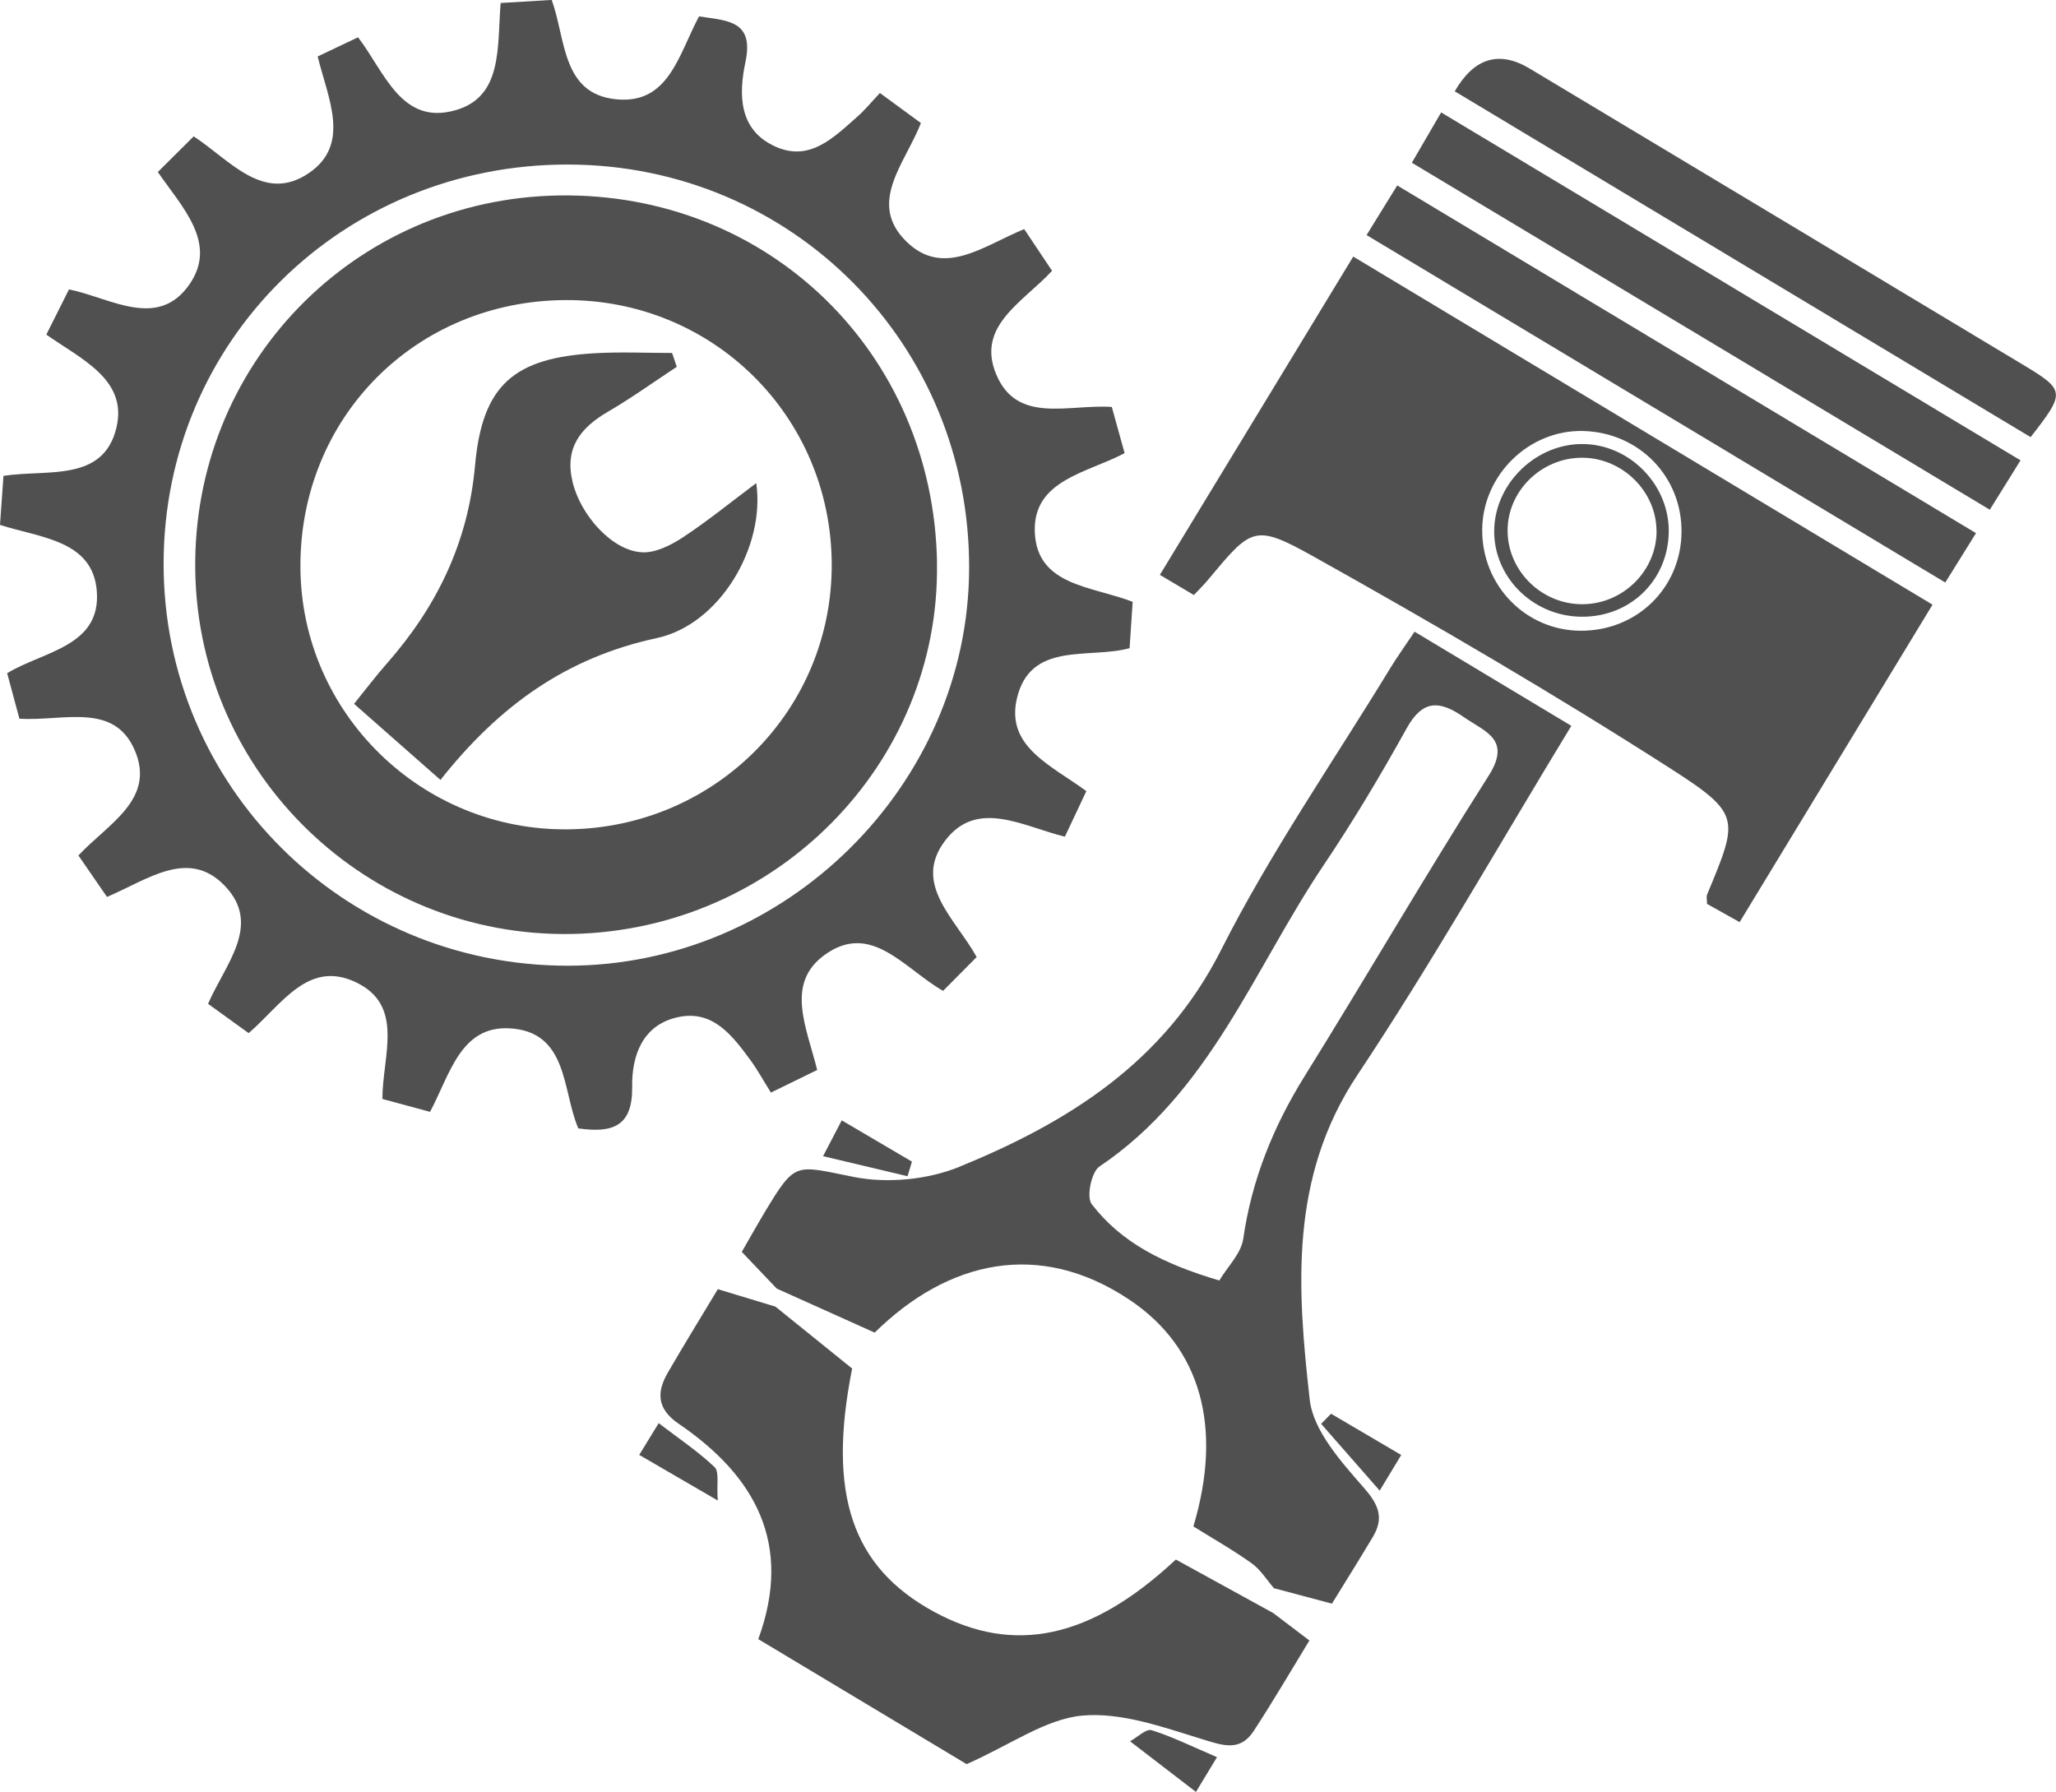
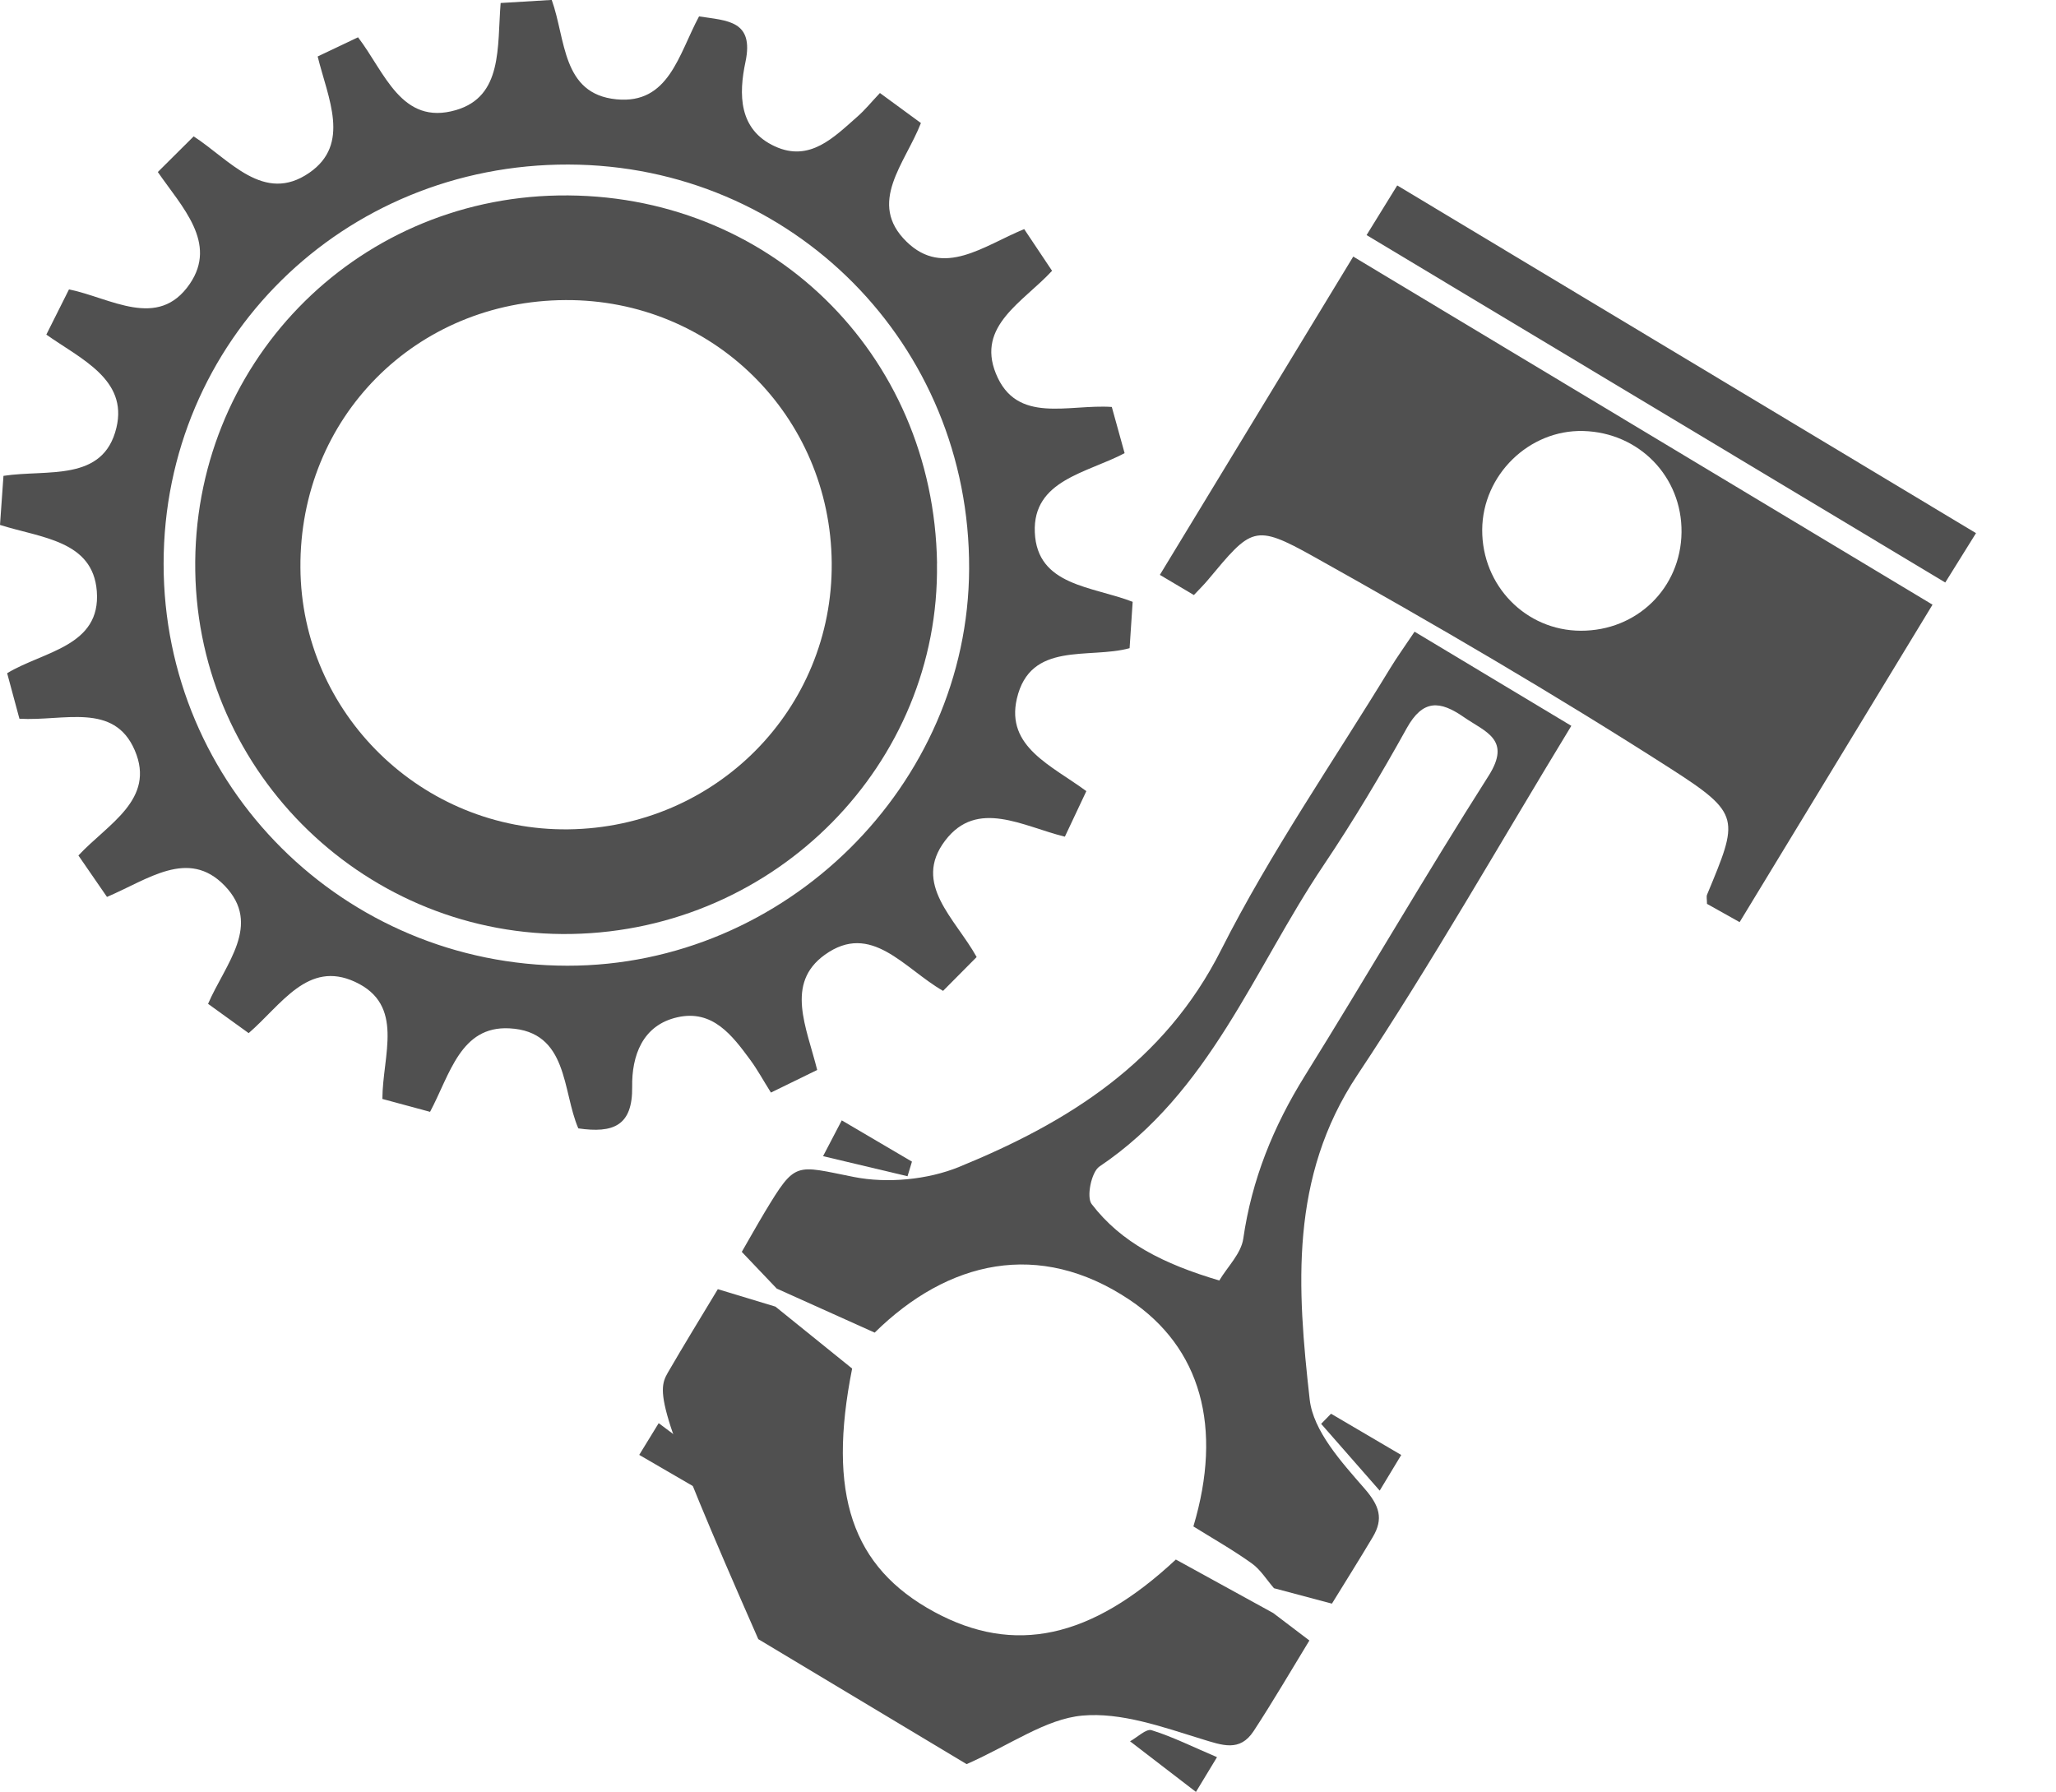
<svg xmlns="http://www.w3.org/2000/svg" width="109" height="95" viewBox="0 0 109 95" fill="none">
  <g clip-path="url(#clip0_11_17)">
    <path d="M37.066 0.87C38.555 1.1 39.985 1.08 39.522 3.28C39.162 4.979 39.142 6.873 41.087 7.762C42.932 8.608 44.21 7.278 45.456 6.182C45.852 5.837 46.187 5.42 46.65 4.931C47.389 5.475 48.116 6.007 48.823 6.523C47.984 8.675 45.956 10.76 48.064 12.816C50.033 14.734 52.15 13.027 54.298 12.146C54.774 12.86 55.273 13.607 55.776 14.357C54.246 16.013 51.766 17.263 52.797 19.804C53.895 22.516 56.639 21.416 58.943 21.575C59.159 22.346 59.378 23.143 59.622 24.025C57.625 25.081 54.746 25.45 54.861 28.222C54.981 31.069 57.905 31.072 60.049 31.906C59.997 32.704 59.945 33.486 59.886 34.364C57.729 34.956 54.618 33.967 53.907 37.048C53.324 39.597 55.74 40.574 57.593 41.943C57.234 42.706 56.858 43.508 56.455 44.357C54.226 43.813 51.802 42.328 50.105 44.568C48.36 46.871 50.64 48.689 51.778 50.738C51.195 51.325 50.6 51.925 49.997 52.532C47.924 51.341 46.191 48.848 43.727 50.619C41.614 52.139 42.761 54.462 43.324 56.725C42.577 57.09 41.786 57.48 40.871 57.924C40.464 57.277 40.157 56.709 39.777 56.193C38.819 54.891 37.784 53.513 35.919 53.93C34.05 54.347 33.491 55.987 33.515 57.615C33.543 59.695 32.505 60.088 30.66 59.822C29.801 57.849 30.144 54.681 27.005 54.518C24.413 54.383 23.858 56.956 22.8 58.945C21.937 58.711 21.083 58.48 20.272 58.262C20.28 55.935 21.478 53.279 18.818 52.052C16.314 50.897 14.924 53.267 13.183 54.772C12.488 54.272 11.757 53.743 11.031 53.219C11.945 51.103 13.91 49.027 11.909 46.954C9.976 44.957 7.84 46.636 5.671 47.55C5.2 46.863 4.689 46.124 4.157 45.354C5.707 43.686 8.267 42.392 7.145 39.779C6.042 37.211 3.375 38.243 1.03 38.104C0.835 37.377 0.619 36.579 0.379 35.69C2.296 34.527 5.364 34.277 5.132 31.338C4.92 28.646 2.169 28.52 0 27.829C0.06 26.951 0.12 26.121 0.184 25.228C2.512 24.871 5.483 25.581 6.174 22.667C6.781 20.114 4.285 19.03 2.456 17.74C2.863 16.926 3.243 16.172 3.658 15.342C5.871 15.794 8.379 17.509 10.06 15.052C11.546 12.88 9.653 10.982 8.367 9.12C8.998 8.493 9.597 7.897 10.268 7.23C12.173 8.465 13.986 10.827 16.398 9.16C18.603 7.639 17.389 5.213 16.841 2.994C17.544 2.66 18.239 2.331 18.982 1.977C20.4 3.827 21.278 6.678 24.17 5.837C26.658 5.11 26.354 2.513 26.542 0.159C27.413 0.107 28.303 0.052 29.25 -0.004C30.005 2.088 29.777 4.979 32.676 5.265C35.464 5.539 35.975 2.886 37.062 0.866L37.066 0.87ZM8.674 29.885C8.666 41.673 18.219 51.187 30.076 51.198C41.642 51.21 51.335 41.634 51.379 30.151C51.427 18.26 42.006 8.755 30.14 8.723C18.183 8.691 8.678 18.061 8.674 29.885Z" fill="#505050" />
    <path d="M63.292 31.545C62.705 31.195 62.15 30.866 61.491 30.477C64.91 24.851 68.268 19.32 71.743 13.603C82.007 19.773 92.163 25.871 102.454 32.057C99.004 37.735 95.645 43.262 92.227 48.888C91.564 48.518 91.012 48.209 90.497 47.919C90.497 47.681 90.457 47.538 90.501 47.431C92.163 43.424 92.33 43.162 88.592 40.764C82.406 36.798 76.048 33.085 69.63 29.5C66.483 27.741 66.347 27.983 64.031 30.755C63.823 31.005 63.588 31.235 63.292 31.549V31.545ZM83.8 33.439C86.783 33.451 89.111 31.176 89.147 28.222C89.179 25.276 86.903 22.929 83.936 22.85C81.064 22.774 78.596 25.184 78.58 28.087C78.564 31.045 80.888 33.431 83.804 33.439H83.8Z" fill="#505050" />
    <path d="M41.183 68.319C40.604 67.711 40.025 67.104 39.326 66.369C39.705 65.714 40.117 64.976 40.552 64.249C42.193 61.529 42.145 61.78 45.273 62.399C47.042 62.748 49.182 62.546 50.852 61.863C56.635 59.497 61.723 56.328 64.734 50.369C67.35 45.191 70.692 40.371 73.72 35.4C74.059 34.844 74.442 34.316 74.994 33.49C77.777 35.162 80.465 36.778 83.305 38.481C79.435 44.838 75.916 51.051 71.971 56.979C68.348 62.419 68.772 68.303 69.434 74.195C69.622 75.867 71.12 77.514 72.33 78.904C73.137 79.829 73.36 80.516 72.773 81.497C72.066 82.684 71.328 83.855 70.613 85.018C69.522 84.729 68.532 84.463 67.541 84.201C67.15 83.752 66.827 83.212 66.355 82.878C65.349 82.16 64.267 81.548 63.268 80.925C64.838 75.676 63.672 71.44 59.877 68.906C55.093 65.71 50.257 66.826 46.371 70.65C44.63 69.867 42.904 69.093 41.179 68.315L41.183 68.319ZM64.642 67.886C65.073 67.163 65.796 66.461 65.912 65.675C66.363 62.538 67.505 59.723 69.175 57.039C72.458 51.762 75.577 46.382 78.915 41.137C80.15 39.196 78.744 38.807 77.61 38.021C76.34 37.139 75.437 37.064 74.578 38.608C73.201 41.09 71.739 43.539 70.153 45.898C66.463 51.397 64.143 57.908 58.284 61.847C57.861 62.133 57.589 63.463 57.873 63.832C59.446 65.889 61.687 67.009 64.638 67.886H64.642Z" fill="#505050" />
-     <path d="M41.115 69.276C42.453 70.356 43.791 71.44 45.177 72.555C43.855 79.194 45.149 83.085 49.542 85.463C53.771 87.75 57.841 86.88 62.338 82.68C64.043 83.617 65.768 84.566 67.498 85.515C68.069 85.947 68.644 86.384 69.418 86.972C68.448 88.56 67.498 90.192 66.467 91.768C65.728 92.9 64.802 92.53 63.675 92.185C61.627 91.554 59.43 90.767 57.377 90.954C55.441 91.133 53.611 92.479 51.247 93.527C47.988 91.57 44.134 89.263 40.201 86.9C42.042 81.87 40.057 78.257 35.979 75.481C34.833 74.699 34.797 73.822 35.404 72.774C36.263 71.293 37.161 69.832 38.056 68.347C39.146 68.676 40.129 68.974 41.111 69.272L41.115 69.276Z" fill="#505050" />
-     <path d="M77.122 4.844C78.15 3.063 79.479 2.662 81.108 3.641C89.814 8.866 98.521 14.087 107.223 19.32C109.507 20.694 109.511 20.793 107.654 23.175C97.526 17.093 87.37 10.998 77.122 4.84V4.844Z" fill="#505050" />
-     <path d="M107.119 24.406C106.516 25.371 106.069 26.093 105.49 27.023C95.27 20.888 85.134 14.802 74.85 8.628C75.381 7.715 75.86 6.893 76.403 5.96C86.691 12.138 96.839 18.232 107.119 24.406Z" fill="#505050" />
+     <path d="M41.115 69.276C42.453 70.356 43.791 71.44 45.177 72.555C43.855 79.194 45.149 83.085 49.542 85.463C53.771 87.75 57.841 86.88 62.338 82.68C64.043 83.617 65.768 84.566 67.498 85.515C68.069 85.947 68.644 86.384 69.418 86.972C68.448 88.56 67.498 90.192 66.467 91.768C65.728 92.9 64.802 92.53 63.675 92.185C61.627 91.554 59.43 90.767 57.377 90.954C55.441 91.133 53.611 92.479 51.247 93.527C47.988 91.57 44.134 89.263 40.201 86.9C34.833 74.699 34.797 73.822 35.404 72.774C36.263 71.293 37.161 69.832 38.056 68.347C39.146 68.676 40.129 68.974 41.111 69.272L41.115 69.276Z" fill="#505050" />
    <path d="M72.45 12.463C73.061 11.475 73.532 10.712 74.075 9.831C84.359 16.009 94.503 22.103 104.759 28.265C104.176 29.202 103.7 29.961 103.129 30.882C92.893 24.736 82.797 18.677 72.45 12.463Z" fill="#505050" />
    <path d="M33.891 77.129C34.27 76.514 34.533 76.081 34.921 75.45C35.979 76.26 37.002 76.943 37.884 77.78C38.14 78.022 37.988 78.698 38.052 79.551C36.459 78.626 35.276 77.939 33.891 77.133V77.129Z" fill="#505050" />
    <path d="M64.522 93.154C64.083 93.88 63.823 94.309 63.404 95C62.17 94.051 61.04 93.182 59.91 92.316C60.297 92.106 60.764 91.637 61.052 91.728C62.162 92.074 63.216 92.602 64.522 93.158V93.154Z" fill="#505050" />
    <path d="M74.287 77.137C73.935 77.717 73.672 78.154 73.145 79.027C72.002 77.725 71.02 76.605 70.041 75.486C70.217 75.307 70.389 75.128 70.565 74.95C71.735 75.636 72.905 76.327 74.287 77.137Z" fill="#505050" />
    <path d="M48.112 62.359C46.694 62.022 45.276 61.684 43.635 61.295C44.074 60.453 44.302 60.017 44.626 59.397C45.935 60.168 47.142 60.874 48.348 61.585C48.268 61.843 48.192 62.101 48.112 62.363V62.359Z" fill="#505050" />
    <path d="M49.674 29.873C49.837 40.49 41.139 49.312 30.312 49.515C19.485 49.718 10.523 41.074 10.352 30.27C10.18 19.38 18.723 10.549 29.605 10.363C40.728 10.176 49.506 18.705 49.678 29.869L49.674 29.873ZM44.094 29.846C44.031 22.044 37.784 15.87 29.981 15.909C22.025 15.945 15.875 22.155 15.927 30.096C15.975 37.818 22.369 44.064 30.133 43.968C37.952 43.873 44.158 37.6 44.094 29.846Z" fill="#505050" />
-     <path d="M83.812 32.696C81.212 32.661 79.115 30.517 79.219 27.999C79.319 25.561 81.471 23.517 83.92 23.541C86.448 23.564 88.556 25.768 88.468 28.301C88.38 30.838 86.376 32.732 83.816 32.696H83.812ZM87.821 28.142C87.809 26.034 85.992 24.259 83.86 24.267C81.699 24.275 79.91 26.046 79.926 28.154C79.942 30.278 81.735 32.037 83.884 32.033C86.04 32.033 87.833 30.259 87.825 28.138L87.821 28.142Z" fill="#505050" />
-     <path d="M40.093 25.613C40.584 28.972 38.172 33.109 34.821 33.828C30.045 34.856 26.482 37.393 23.351 41.348C21.782 39.966 20.328 38.684 18.77 37.314C19.441 36.484 19.953 35.805 20.512 35.174C23.167 32.156 24.821 28.746 25.184 24.68C25.568 20.42 27.229 18.963 31.582 18.724C32.928 18.649 34.282 18.713 35.632 18.713C35.716 18.959 35.795 19.201 35.879 19.447C34.665 20.245 33.483 21.099 32.229 21.829C30.759 22.687 29.925 23.755 30.356 25.554C30.779 27.32 32.465 29.218 34.062 29.282C34.769 29.31 35.576 28.901 36.203 28.488C37.501 27.634 38.711 26.649 40.093 25.613Z" fill="#505050" />
  </g>
  <defs>
    <clipPath id="clip0_11_17">
      <rect width="109" height="95" fill="white" />
    </clipPath>
  </defs>
</svg>